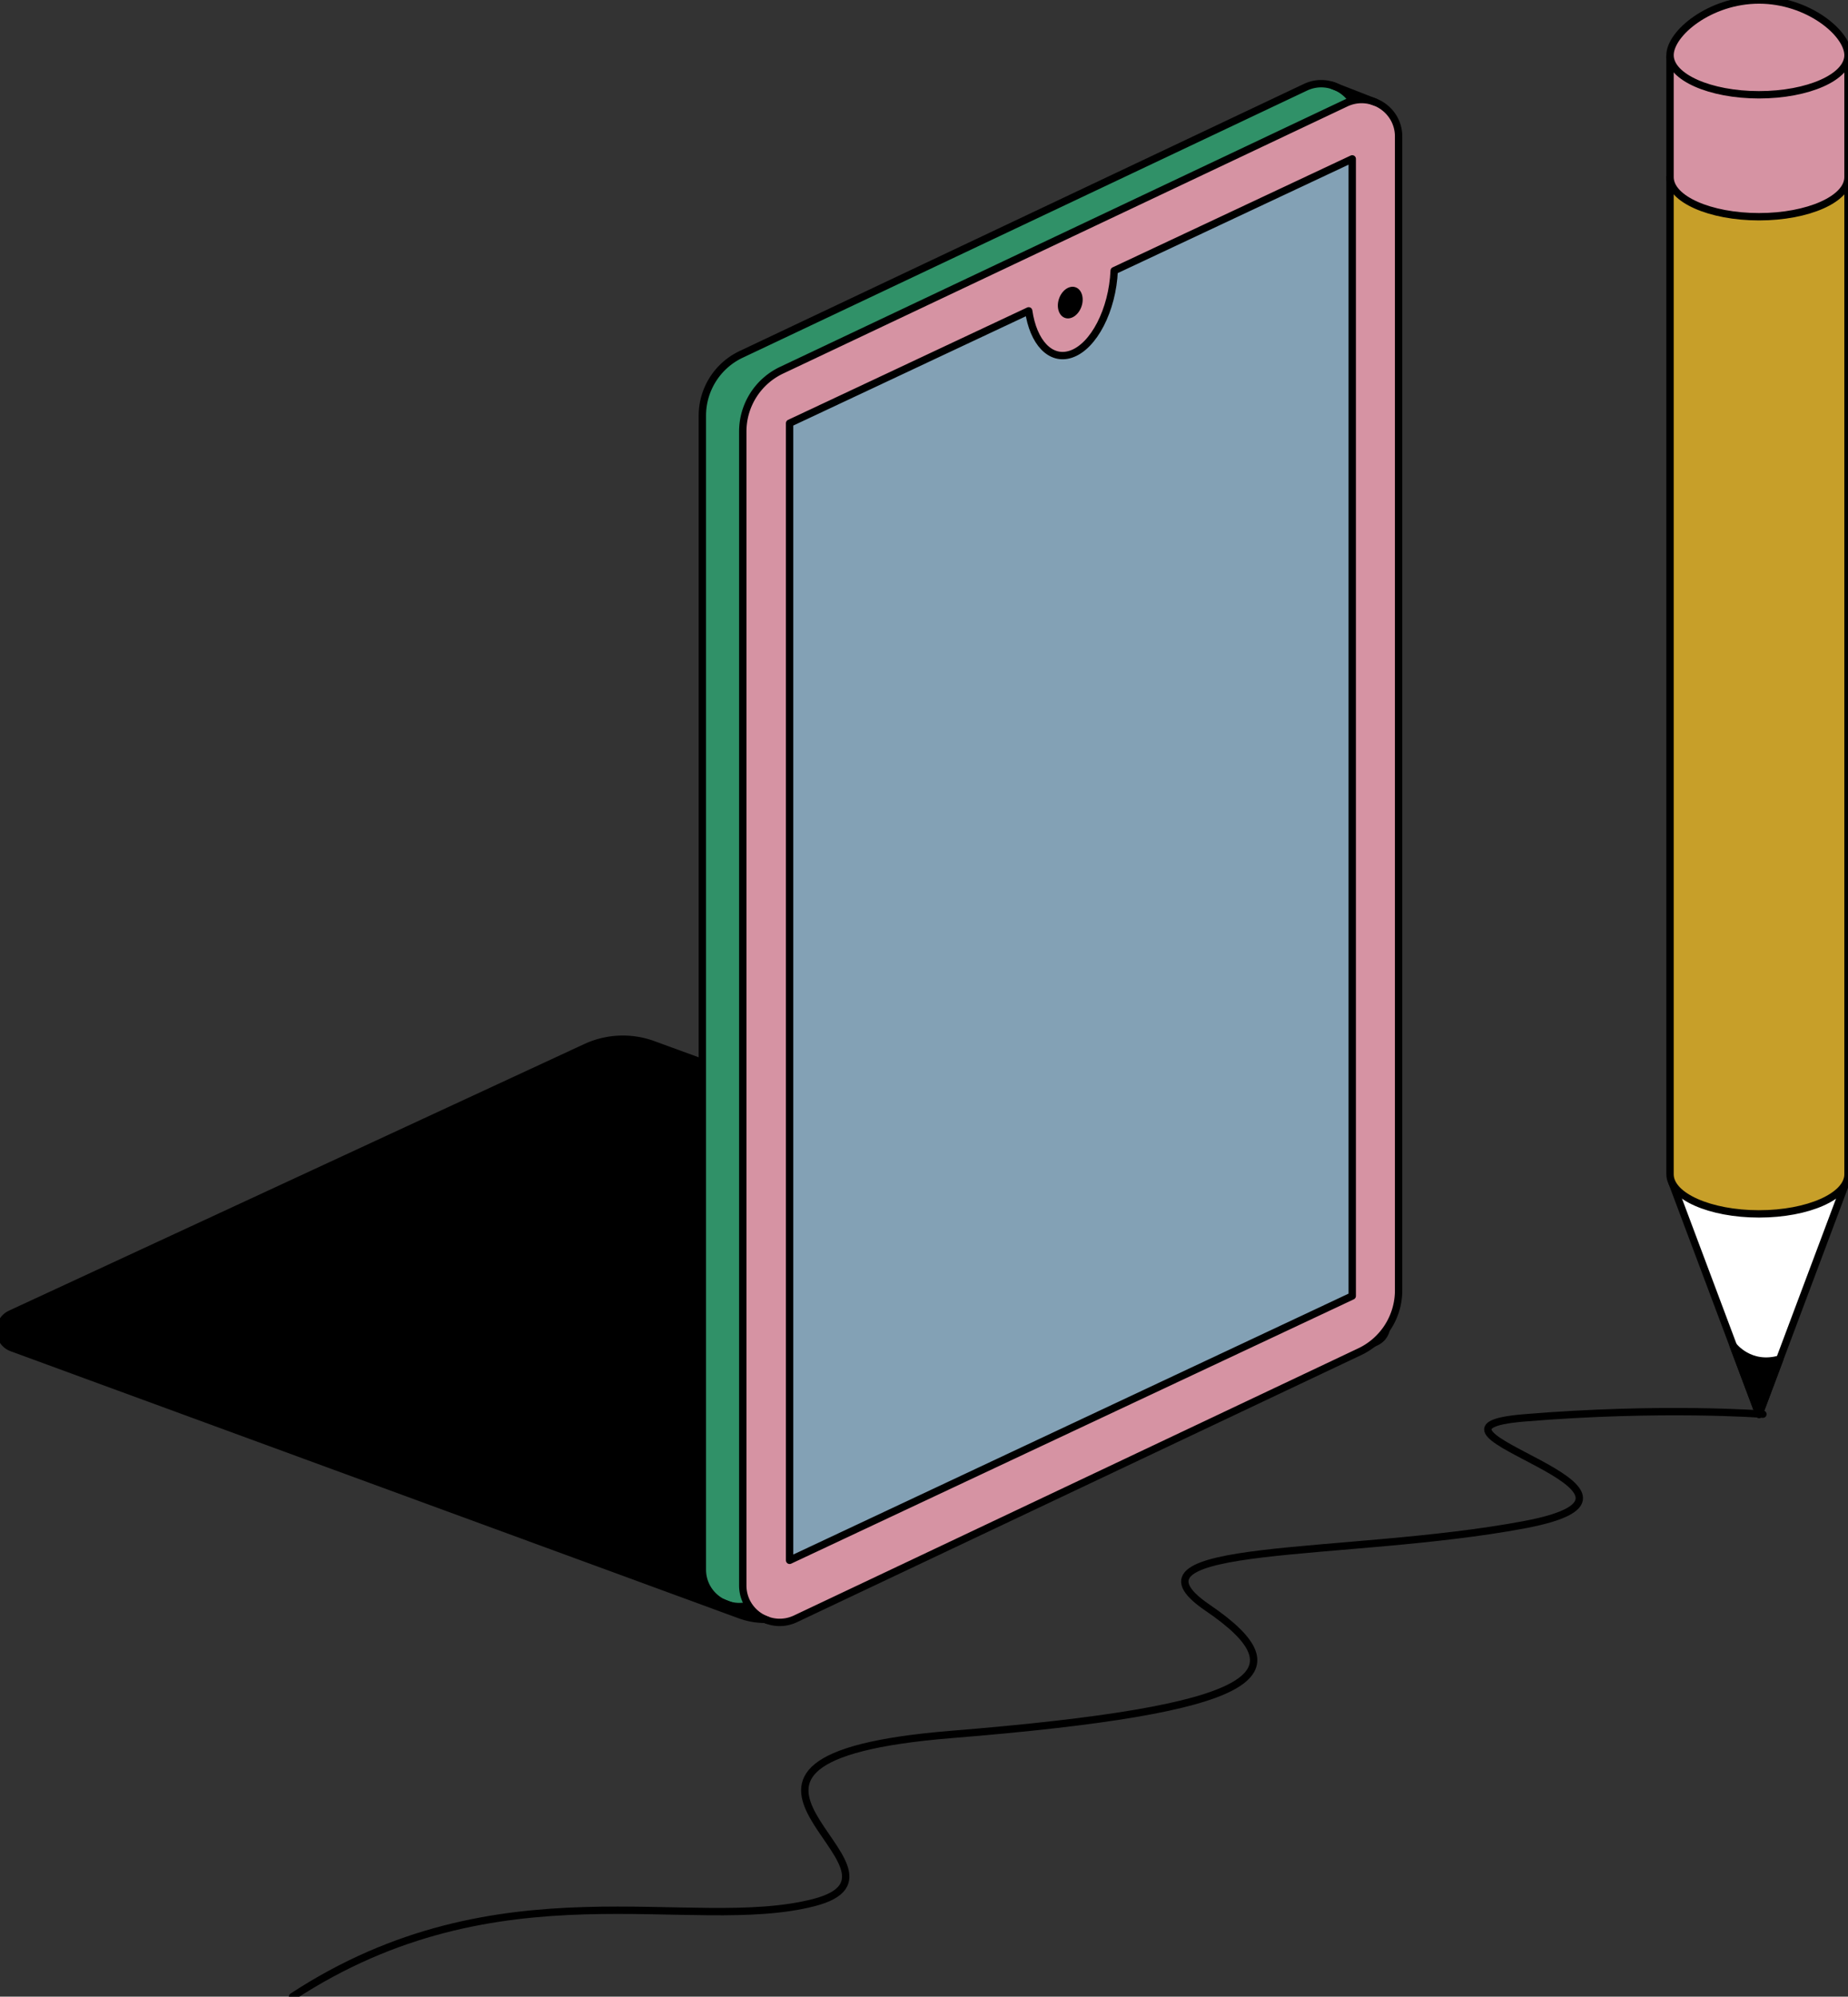
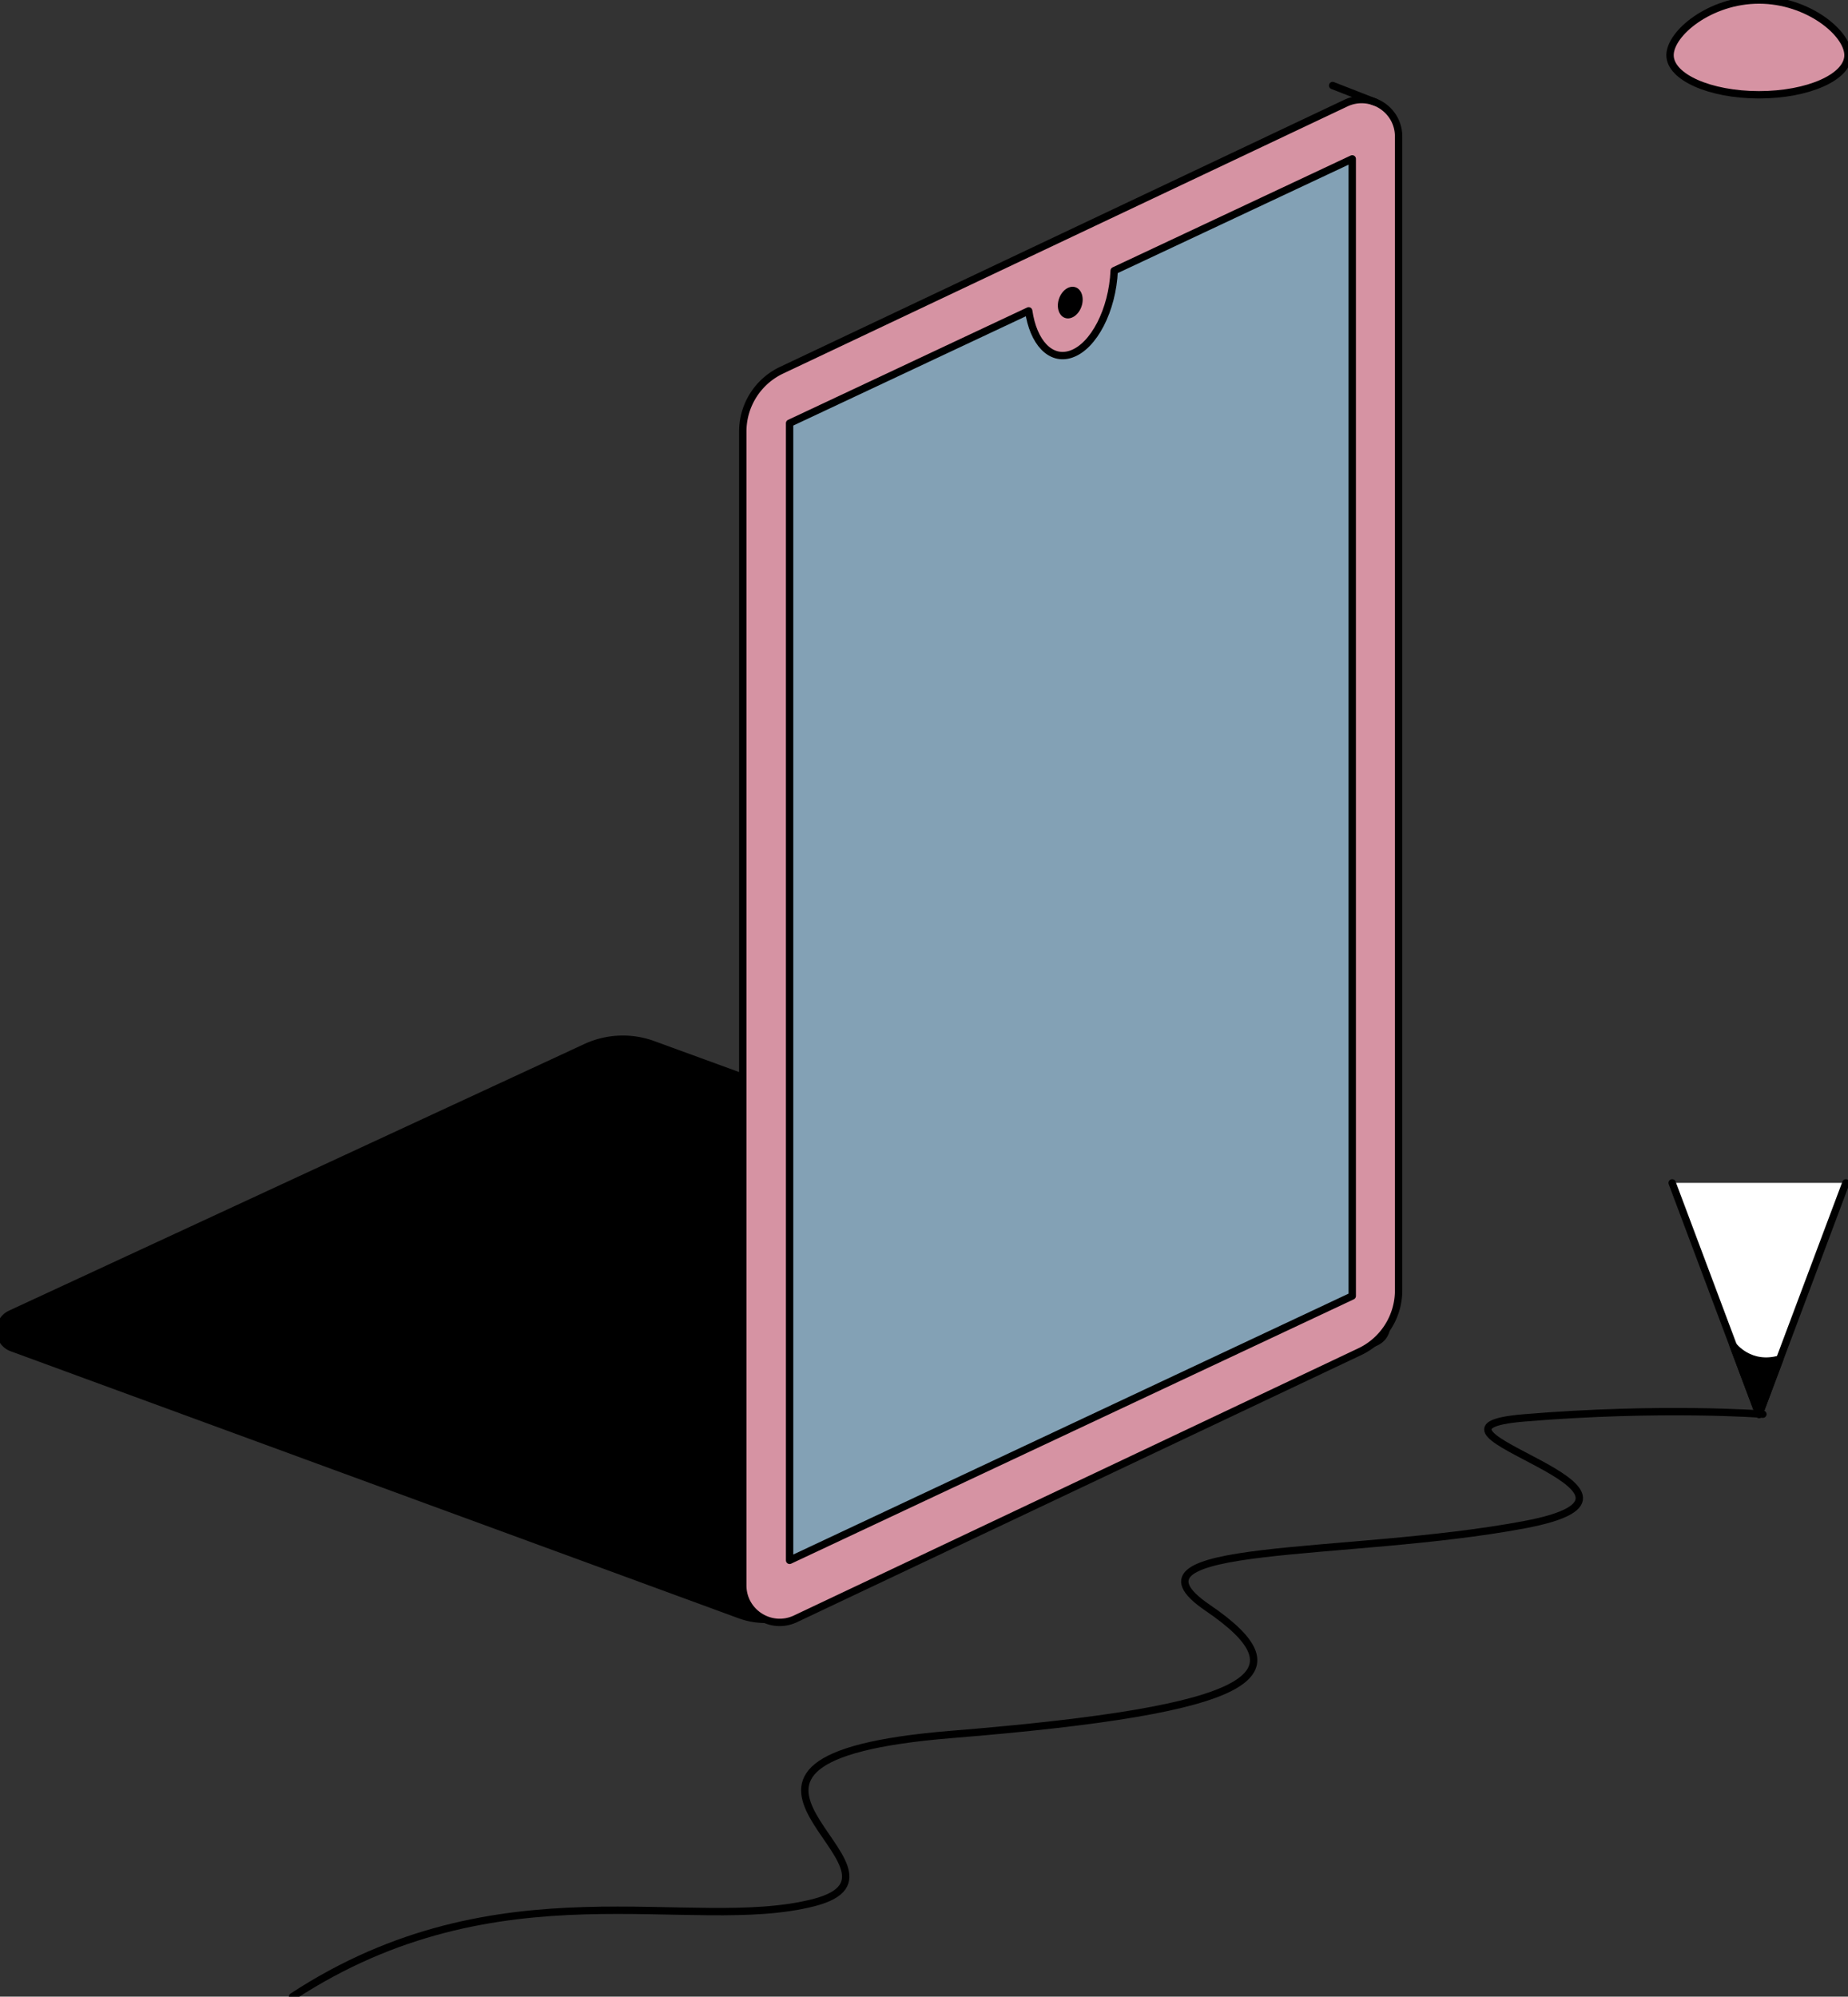
<svg xmlns="http://www.w3.org/2000/svg" viewBox="0 0 677.23 731.82">
  <rect x="0" y="0" width="677.23" height="731.82" fill="#333333" stroke="none" />
  <path d="M4.41 494.02l266.71 97.85a27.162 27.162 0 0 0 20.97-.95l212.21-99.05c5.4-2.56 5.04-10.36-.57-12.41l-264.39-96.6a32.304 32.304 0 0 0-24.86 1.13L3.86 481.61c-5.4 2.55-5.05 10.35.55 12.41z" stroke="#000" stroke-width="2.7" stroke-linecap="round" stroke-linejoin="round" stroke-miterlimit="10" />
-   <path d="M276.73 587.53l206.79-97.9a24.852 24.852 0 0 0 14.21-22.46V44.23c0-9.94-10.36-16.49-19.34-12.24l-206.79 97.9a24.852 24.852 0 0 0-14.21 22.46v422.93c0 9.95 10.35 16.5 19.34 12.25z" fill="#309168" stroke="#000" stroke-width="2.7" stroke-linecap="round" stroke-linejoin="round" stroke-miterlimit="10" />
  <path d="M291.54 593.33l206.79-97.91a24.852 24.852 0 0 0 14.21-22.46V50.04c0-9.94-10.36-16.49-19.34-12.24l-206.79 97.9a24.852 24.852 0 0 0-14.21 22.46v422.93c0 9.94 10.35 16.5 19.34 12.24z" fill="#d693a3" stroke="#000" stroke-width="2.7" stroke-linecap="round" stroke-linejoin="round" stroke-miterlimit="10" />
-   <path fill="#c79f29" stroke="#000" stroke-width="2.7" stroke-linecap="round" stroke-linejoin="round" stroke-miterlimit="10" d="M264.75 587.33l16.46 6.52" />
  <path fill="#d693a3" stroke="#000" stroke-width="2.7" stroke-linecap="round" stroke-linejoin="round" stroke-miterlimit="10" d="M503.98 37.45l-15.61-6.1" />
  <path d="M408.31 99.22c-.62 14.36-7.48 27.8-15.86 30.6-7.52 2.51-13.81-4.37-15.47-15.88l-87.62 41.18V571.9l206.19-96.89V58.23l-87.24 40.99z" fill="#83a1b5" stroke="#000" stroke-width="2.7" stroke-linecap="round" stroke-linejoin="round" stroke-miterlimit="10" />
  <ellipse transform="rotate(-71.319 392.217 110.9)" cx="392.21" cy="110.9" rx="5.94" ry="4.36" />
  <g stroke="#000" stroke-width="2.7" stroke-linecap="round" stroke-linejoin="round" stroke-miterlimit="10">
    <path fill="#fff" d="M612.79 433.56l31.83 84.85 31.83-84.85" />
-     <path d="M674.36 65c-5.11-5.04-16.5-8.55-29.74-8.55-13.23 0-24.63 3.51-29.74 8.55h-2.87v365.41c0 8.01 14.6 14.51 32.61 14.51 18.01 0 32.61-6.5 32.61-14.51V65h-2.87z" fill="#c79f29" />
-     <path d="M674.36 20.88c-5.11-5.04-16.5-8.55-29.74-8.55-13.23 0-24.63 3.51-29.74 8.55h-2.87v44.05c0 8.01 14.6 14.51 32.61 14.51 18.01 0 32.61-6.5 32.61-14.51V20.88h-2.87z" fill="#d693a3" />
    <path d="M677.23 20.23c0 8.01-14.6 14.51-32.61 14.51-18.01 0-32.61-6.5-32.61-14.51S626.61 0 644.62 0c18.01 0 32.61 12.22 32.61 20.23z" fill="#d693a3" />
    <path d="M635.17 493.23s6.02 8.07 17.05 4.91l-7.6 20.27-9.45-25.18z" />
    <path d="M646.04 518.34s-37.1-2.84-87.6 1.36c-50.5 4.2 64.78 27.05 0 39.18-64.78 12.13-151.67 6.02-115.91 30.39 35.76 24.37 19.29 37.26-93.79 46.44-113.09 9.18-5.49 50.04-50.5 61.64-45.01 11.59-115.28-15.16-191.04 34.48" fill="none" />
  </g>
</svg>